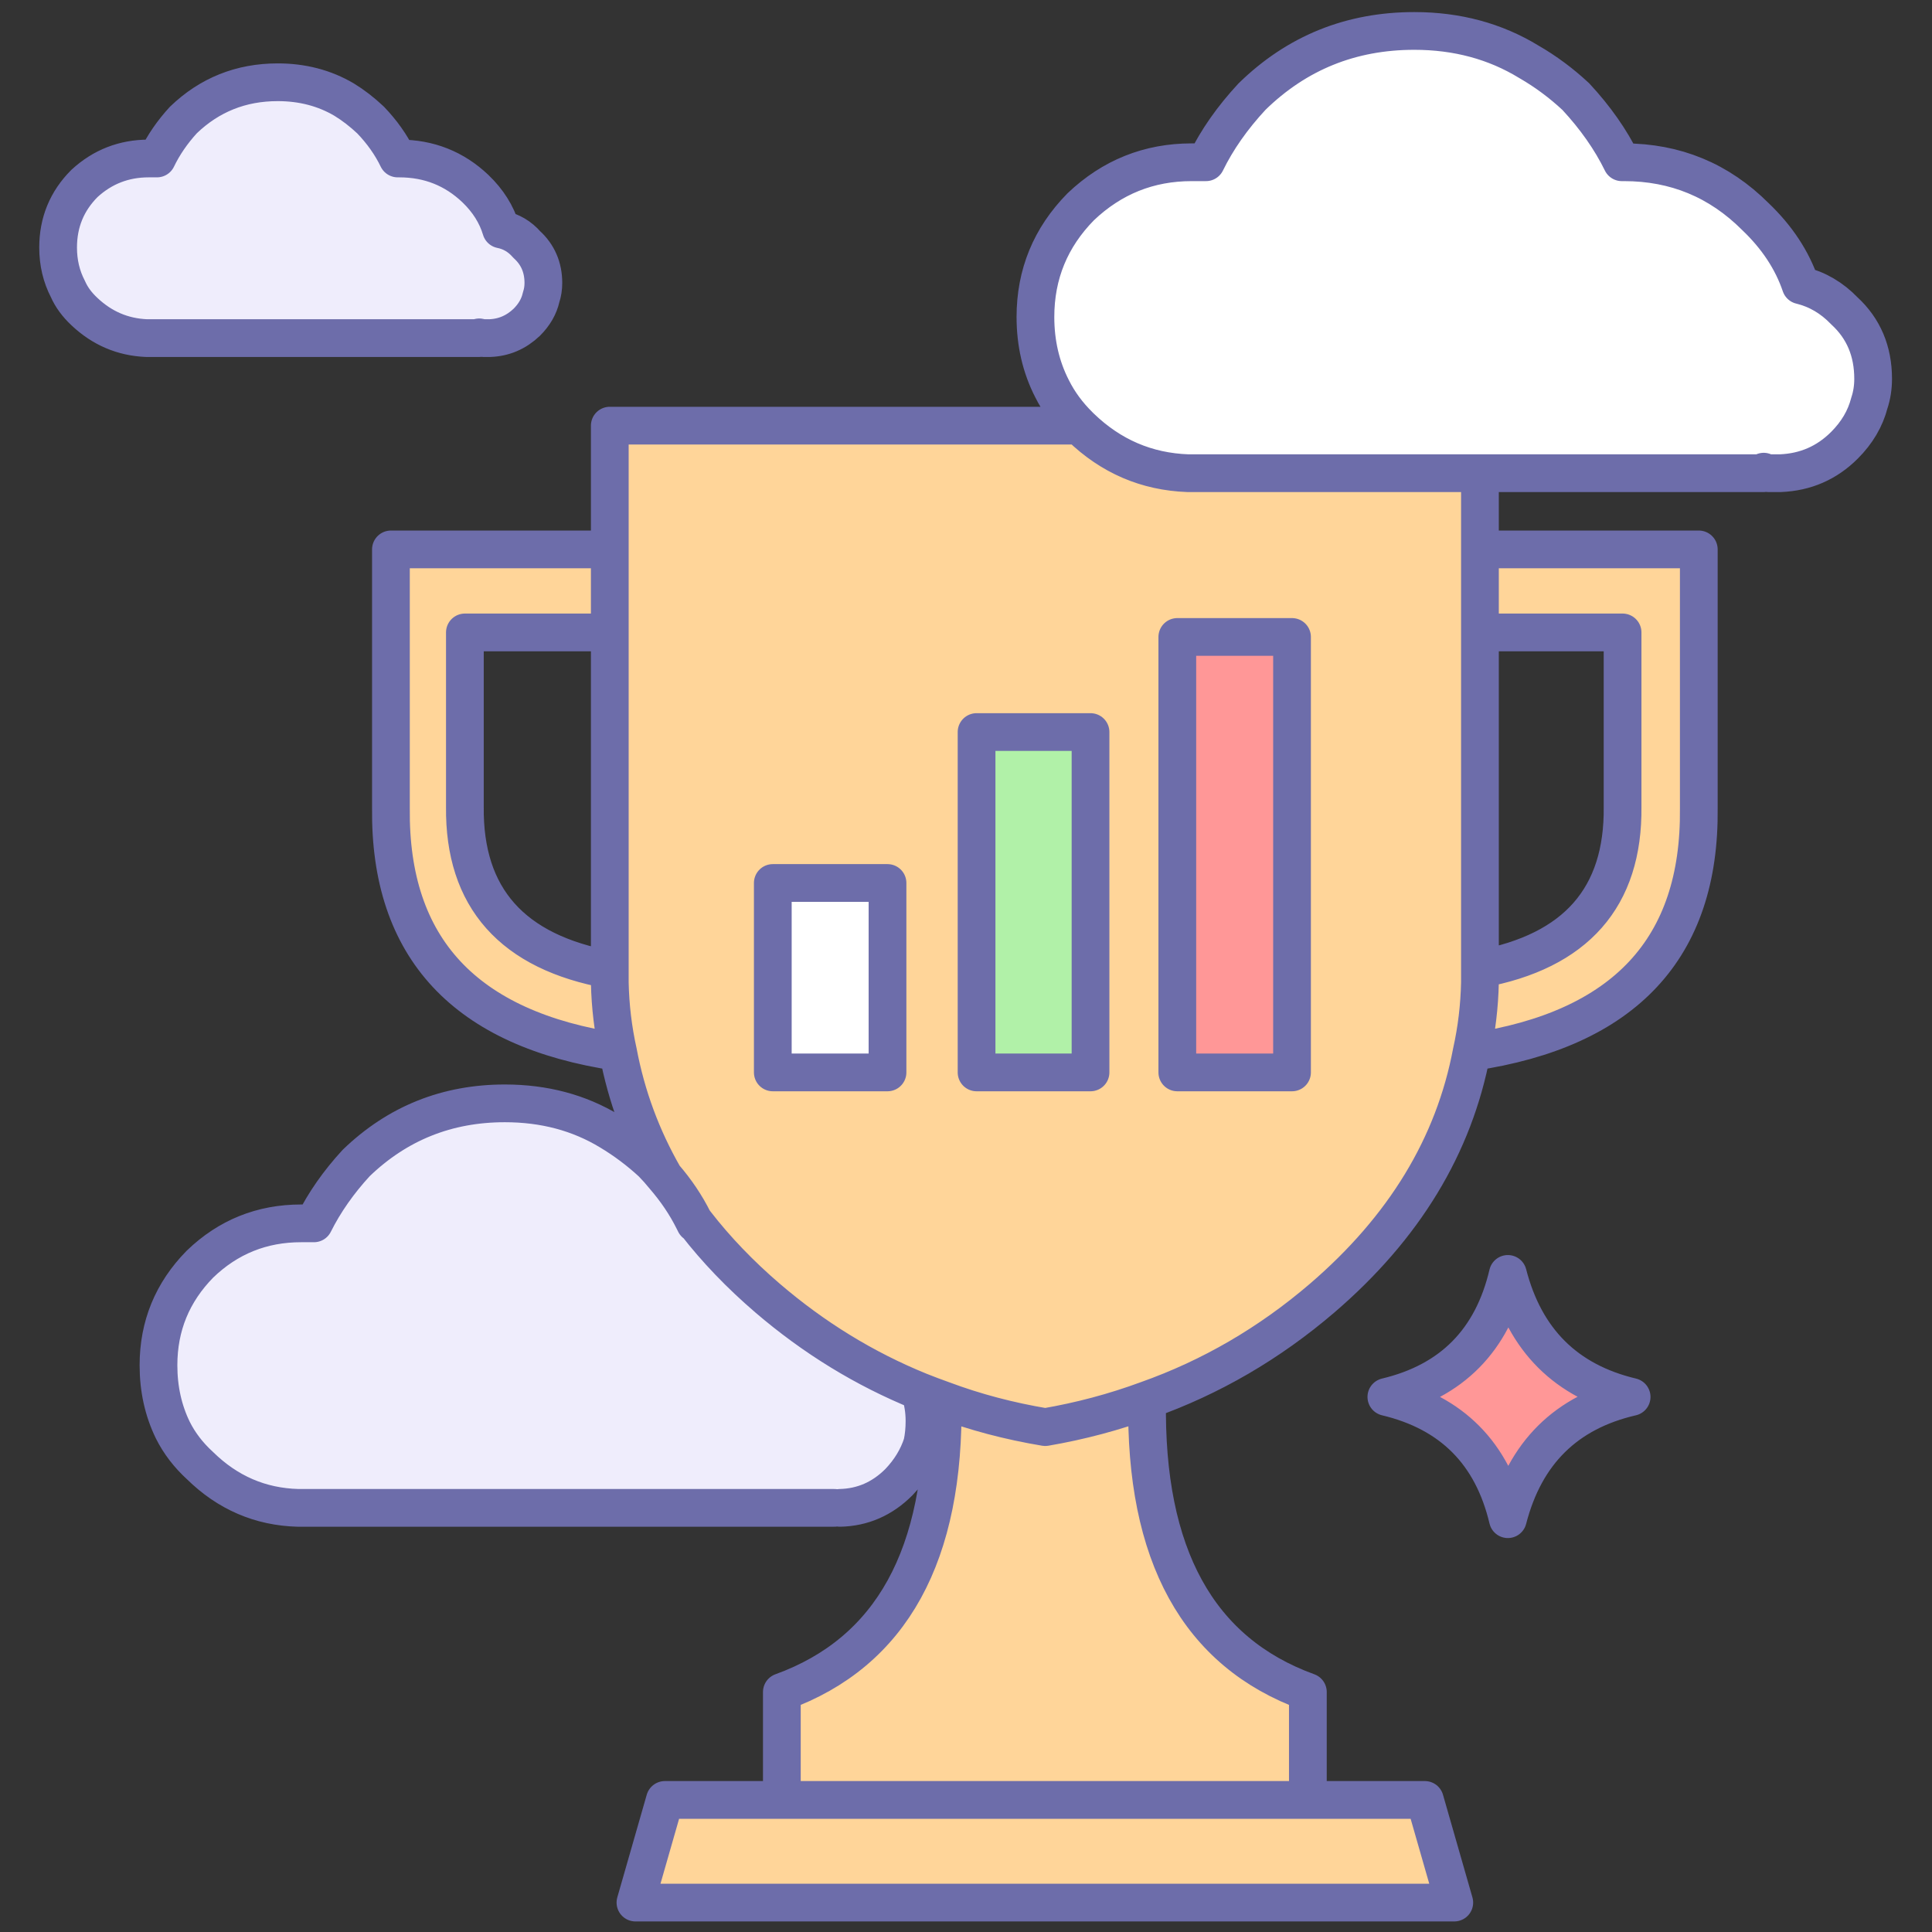
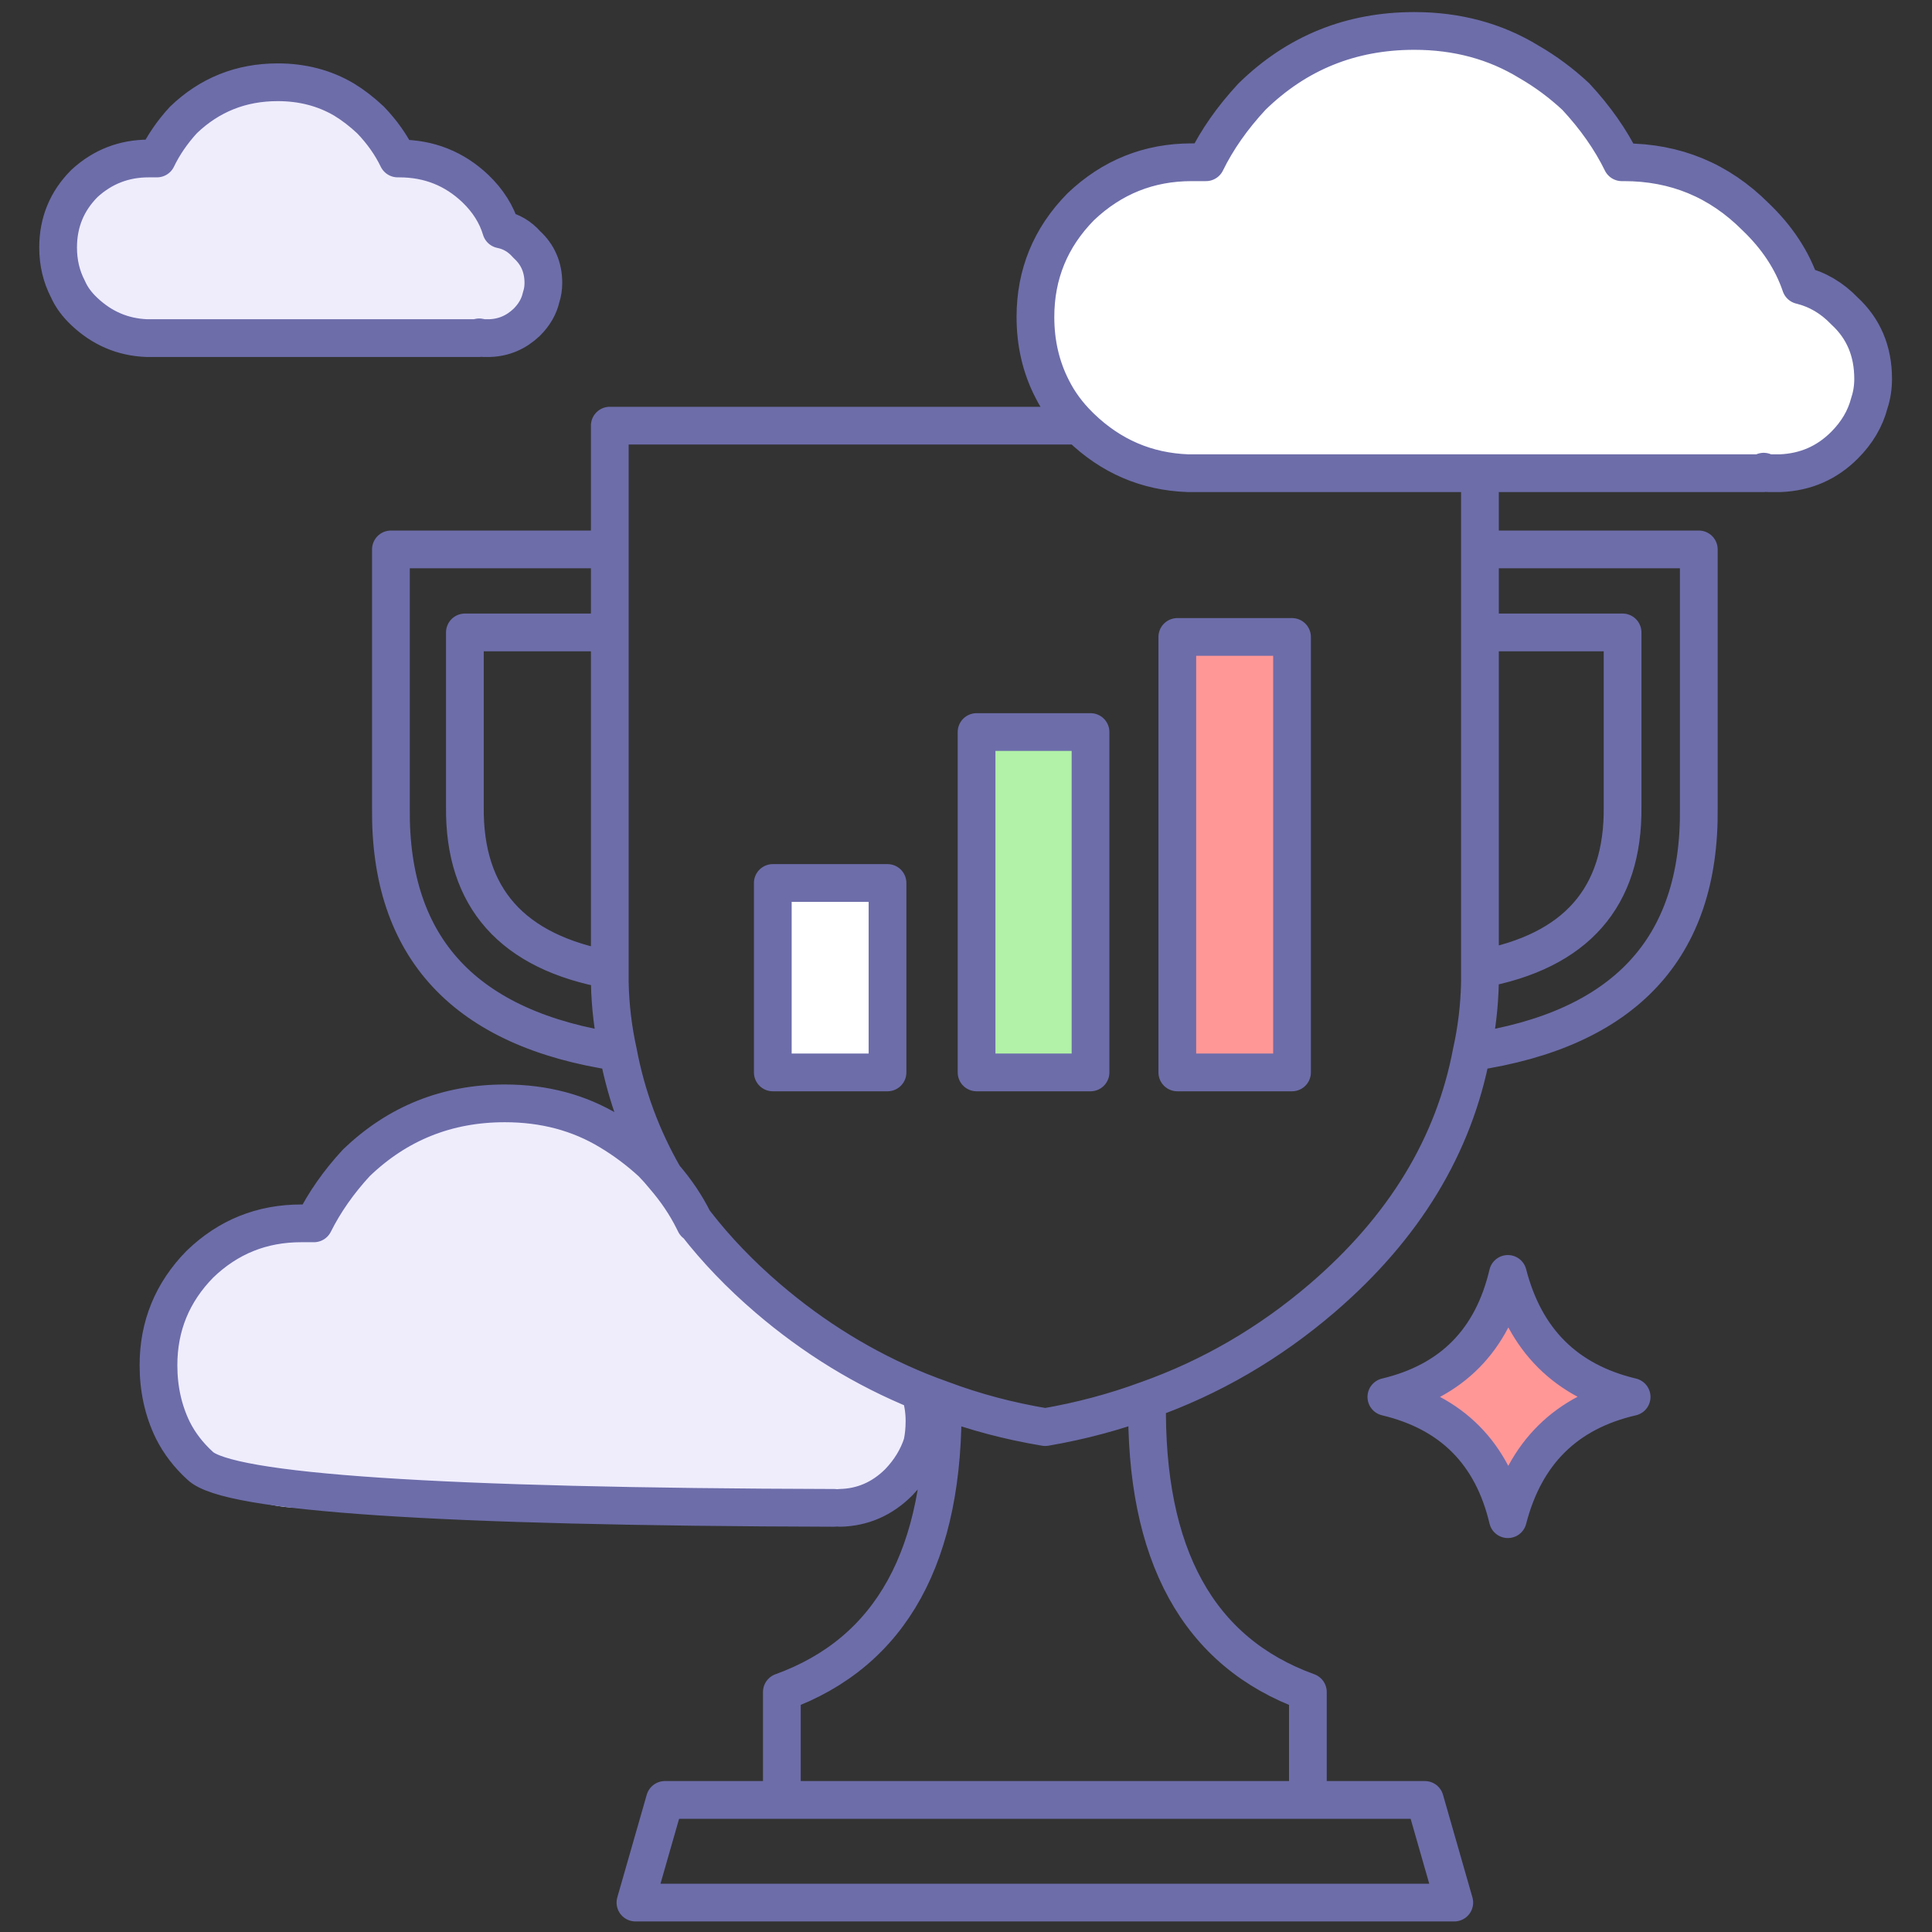
<svg xmlns="http://www.w3.org/2000/svg" xmlns:xlink="http://www.w3.org/1999/xlink" version="1.1" preserveAspectRatio="none" x="0px" y="0px" width="128px" height="128px" viewBox="0 0 128 128">
  <rect x="0" y="0" width="128" height="128" fill="#333333" stroke="none" />
  <defs>
    <g id="Layer0_0_FILL">
      <path fill="#EFEDFC" stroke="none" d=" M 19.95 81.05 Q 16.05 81.05 13.25 83.75 10.5 86.55 10.5 90.45 10.5 92.8 11.45 94.75 12.1 96.05 13.25 97.1 16 99.8 19.75 99.9 L 54.65 99.9 54.65 99.85 Q 54.794 99.898 54.9 99.9 L 55.25 99.9 55.65 99.9 Q 57.9 99.85 59.55 98.2 60.65 97.05 61.1 95.65 61.25 94.95 61.25 94.15 61.25 93.092 60.9 92.15 55.466 89.957 50.85 86 48.118 83.653 46.1 81.05 L 46.05 81.05 Q 46.002 80.948 45.95 80.85 45.202 79.343 44 77.95 43.629 77.491 43.2 77.05 41.9 75.85 40.4 74.95 37.35 73.1 33.45 73.1 27.7 73.1 23.6 77.05 21.85 78.95 20.8 81.05 20.4 81.05 19.95 81.05 M 26.45 10.5 L 26.35 10.5 Q 25.7 9.15 24.55 7.95 23.7 7.15 22.8 6.6 20.85 5.45 18.4 5.45 14.75 5.45 12.15 7.95 11.05 9.15 10.4 10.5 10.1 10.5 9.85 10.5 7.4 10.5 5.6 12.15 3.85 13.9 3.85 16.4 3.85 17.9 4.5 19.15 4.85 19.95 5.6 20.65 7.35 22.3 9.7 22.4 L 31.75 22.4 31.75 22.35 Q 31.95 22.4 32 22.4 L 32.45 22.4 Q 33.85 22.35 34.9 21.35 35.65 20.6 35.85 19.7 36 19.25 36 18.75 36 17.2 34.9 16.2 34.2 15.4 33.2 15.2 32.75 13.7 31.5 12.5 29.4 10.5 26.45 10.5 Z" />
-       <path fill="#FFD599" stroke="none" d=" M 98.05 36.4 L 98.05 31.35 78.7 31.35 Q 74.6 31.2 71.6 28.3 71.548 28.25 71.5 28.2 L 40.4 28.2 40.4 36.4 40.4 41.9 40.4 64.25 40.4 65.1 Q 40.45 67.45 40.95 69.7 41.773 74.075 44 77.95 45.202 79.343 45.95 80.85 46.026 80.95 46.1 81.05 48.118 83.653 50.85 86 55.466 89.957 60.9 92.15 61.683 92.478 62.45 92.75 65.65 93.95 69.25 94.55 72.75 93.95 76 92.75 82.35 90.5 87.6 86 95.75 79 97.5 69.7 98 67.45 98.05 65.1 L 98.05 64.2 98.05 41.9 98.05 36.4 M 85.6 42.2 L 85.6 71.05 78 71.05 78 42.2 85.6 42.2 M 64.7 48.5 L 72.25 48.5 72.25 71.05 64.7 71.05 64.7 48.5 M 58.8 58.5 L 58.8 71.05 51.2 71.05 51.2 58.5 58.8 58.5 M 98.05 36.4 L 98.05 41.9 107.5 41.9 107.5 53.45 Q 107.6 62.45 98.05 64.2 L 98.05 65.1 Q 98 67.45 97.5 69.7 112.7 67.45 112.55 53.55 L 112.55 36.4 98.05 36.4 M 51.8 119.25 L 44.05 119.25 42.1 126.05 96.35 126.05 94.4 119.25 86.65 119.25 51.8 119.25 M 76 92.75 Q 72.75 93.95 69.25 94.55 65.65 93.95 62.45 92.75 62.7 108.15 51.8 112.1 L 51.8 119.25 86.65 119.25 86.65 112.1 Q 75.75 108.15 76 92.75 M 30.8 41.9 L 40.4 41.9 40.4 36.4 25.9 36.4 25.9 53.55 Q 25.75 67.45 40.95 69.7 40.45 67.45 40.4 65.1 L 40.4 64.25 Q 30.7 62.5 30.8 53.45 L 30.8 41.9 Z" />
      <path fill="#FFFFFF" stroke="none" d=" M 58.8 71.05 L 58.8 58.5 51.2 58.5 51.2 71.05 58.8 71.05 M 124.1 25.1 Q 124.1 22.35 122.2 20.6 120.95 19.3 119.3 18.9 118.45 16.4 116.3 14.35 112.7 10.75 107.6 10.75 L 107.45 10.75 Q 106.35 8.5 104.4 6.4 102.95 5.05 101.3 4.1 97.95 2.05 93.7 2.05 87.4 2.05 82.95 6.4 81 8.5 79.9 10.75 79.4 10.75 78.95 10.75 74.7 10.75 71.6 13.7 68.6 16.75 68.6 21 68.6 23.6 69.7 25.75 70.37 27.089 71.5 28.2 71.548 28.25 71.6 28.3 74.6 31.2 78.7 31.35 L 98.05 31.35 116.85 31.35 116.85 31.25 Q 117.05 31.35 117.15 31.35 L 117.95 31.35 Q 120.45 31.25 122.2 29.5 123.45 28.25 123.85 26.7 124.1 25.95 124.1 25.1 Z" />
      <path fill="#B1F1A8" stroke="none" d=" M 72.25 48.5 L 64.7 48.5 64.7 71.05 72.25 71.05 72.25 48.5 Z" />
      <path fill="#FF9797" stroke="none" d=" M 85.6 71.05 L 85.6 42.2 78 42.2 78 71.05 85.6 71.05 M 108.1 92.55 Q 101.6 91 99.9 84.4 98.35 91 91.85 92.55 98.35 94.1 99.9 100.65 101.6 94.05 108.1 92.55 Z" />
    </g>
-     <path id="Layer0_0_1_STROKES" stroke="#6D6DAA" stroke-width="2.5" stroke-linejoin="round" stroke-linecap="round" fill="none" d=" M 71.5 28.2 Q 70.37 27.089 69.7 25.75 68.6 23.6 68.6 21 68.6 16.75 71.6 13.7 74.7 10.75 78.95 10.75 79.4 10.75 79.9 10.75 81 8.5 82.95 6.4 87.4 2.05 93.7 2.05 97.95 2.05 101.3 4.1 102.95 5.05 104.4 6.4 106.35 8.5 107.45 10.75 L 107.6 10.75 Q 112.7 10.75 116.3 14.35 118.45 16.4 119.3 18.9 120.95 19.3 122.2 20.6 124.1 22.35 124.1 25.1 124.1 25.95 123.85 26.7 123.45 28.25 122.2 29.5 120.45 31.25 117.95 31.35 L 117.15 31.35 Q 117.05 31.35 116.85 31.25 L 116.85 31.35 98.05 31.35 98.05 36.4 112.55 36.4 112.55 53.55 Q 112.7 67.45 97.5 69.7 95.75 79 87.6 86 82.35 90.5 76 92.75 75.75 108.15 86.65 112.1 L 86.65 119.25 94.4 119.25 96.35 126.05 42.1 126.05 44.05 119.25 51.8 119.25 51.8 112.1 Q 62.7 108.15 62.45 92.75 61.683 92.478 60.925 92.175 61.25 93.092 61.25 94.15 61.25 94.95 61.1 95.65 60.65 97.05 59.55 98.2 57.9 99.85 55.65 99.9 M 55.275 99.9 L 54.9 99.9 54.65 99.9 19.75 99.9 Q 16 99.8 13.25 97.1 12.1 96.05 11.45 94.75 10.5 92.8 10.5 90.45 10.5 86.55 13.25 83.75 16.05 81.05 19.95 81.05 20.4 81.05 20.8 81.05 21.85 78.95 23.6 77.05 27.7 73.1 33.45 73.1 37.35 73.1 40.4 74.95 41.9 75.85 43.2 77.05 43.629 77.491 44 77.95 41.773 74.075 40.95 69.7 25.75 67.45 25.9 53.55 L 25.9 36.4 40.4 36.4 40.4 28.2 71.5 28.2 Q 71.548 28.25 71.6 28.3 74.6 31.2 78.7 31.35 L 98.05 31.35 M 98.05 36.4 L 98.05 41.9 107.5 41.9 107.5 53.45 Q 107.6 62.45 98.05 64.2 L 98.05 65.1 Q 98 67.45 97.5 69.7 M 99.9 84.4 Q 101.6 91 108.1 92.55 101.6 94.05 99.9 100.65 98.35 94.1 91.85 92.55 98.35 91 99.9 84.4 Z M 78 42.2 L 85.6 42.2 85.6 71.05 78 71.05 78 42.2 Z M 98.05 41.9 L 98.05 64.2 M 64.7 48.5 L 72.25 48.5 72.25 71.05 64.7 71.05 64.7 48.5 Z M 31.75 22.4 L 9.7 22.4 Q 7.35 22.3 5.6 20.65 4.85 19.95 4.5 19.15 3.85 17.9 3.85 16.4 3.85 13.9 5.6 12.15 7.4 10.5 9.85 10.5 10.1 10.5 10.4 10.5 11.05 9.15 12.15 7.95 14.75 5.45 18.4 5.45 20.85 5.45 22.8 6.6 23.7 7.15 24.55 7.95 25.7 9.15 26.35 10.5 L 26.45 10.5 Q 29.4 10.5 31.5 12.5 32.75 13.7 33.2 15.2 34.2 15.4 34.9 16.2 36 17.2 36 18.75 36 19.25 35.85 19.7 35.65 20.6 34.9 21.35 33.85 22.35 32.45 22.4 L 32 22.4 Q 31.95 22.4 31.75 22.35 L 31.75 22.4 Z M 40.4 64.25 L 40.4 41.9 30.8 41.9 30.8 53.45 Q 30.7 62.5 40.4 64.25 L 40.4 65.1 Q 40.45 67.45 40.95 69.7 M 40.4 41.9 L 40.4 36.4 M 51.2 58.5 L 58.8 58.5 58.8 71.05 51.2 71.05 51.2 58.5 Z M 44 77.95 Q 45.202 79.343 45.95 80.85 46.026 80.95 46.1 81.05 48.118 83.653 50.85 86 55.466 89.957 60.925 92.175 M 45.95 80.85 Q 46.002 80.948 46.05 81.05 L 46.1 81.05 M 76 92.75 Q 72.75 93.95 69.25 94.55 65.65 93.95 62.45 92.75 M 51.8 119.25 L 86.65 119.25" />
+     <path id="Layer0_0_1_STROKES" stroke="#6D6DAA" stroke-width="2.5" stroke-linejoin="round" stroke-linecap="round" fill="none" d=" M 71.5 28.2 Q 70.37 27.089 69.7 25.75 68.6 23.6 68.6 21 68.6 16.75 71.6 13.7 74.7 10.75 78.95 10.75 79.4 10.75 79.9 10.75 81 8.5 82.95 6.4 87.4 2.05 93.7 2.05 97.95 2.05 101.3 4.1 102.95 5.05 104.4 6.4 106.35 8.5 107.45 10.75 L 107.6 10.75 Q 112.7 10.75 116.3 14.35 118.45 16.4 119.3 18.9 120.95 19.3 122.2 20.6 124.1 22.35 124.1 25.1 124.1 25.95 123.85 26.7 123.45 28.25 122.2 29.5 120.45 31.25 117.95 31.35 L 117.15 31.35 Q 117.05 31.35 116.85 31.25 L 116.85 31.35 98.05 31.35 98.05 36.4 112.55 36.4 112.55 53.55 Q 112.7 67.45 97.5 69.7 95.75 79 87.6 86 82.35 90.5 76 92.75 75.75 108.15 86.65 112.1 L 86.65 119.25 94.4 119.25 96.35 126.05 42.1 126.05 44.05 119.25 51.8 119.25 51.8 112.1 Q 62.7 108.15 62.45 92.75 61.683 92.478 60.925 92.175 61.25 93.092 61.25 94.15 61.25 94.95 61.1 95.65 60.65 97.05 59.55 98.2 57.9 99.85 55.65 99.9 M 55.275 99.9 Q 16 99.8 13.25 97.1 12.1 96.05 11.45 94.75 10.5 92.8 10.5 90.45 10.5 86.55 13.25 83.75 16.05 81.05 19.95 81.05 20.4 81.05 20.8 81.05 21.85 78.95 23.6 77.05 27.7 73.1 33.45 73.1 37.35 73.1 40.4 74.95 41.9 75.85 43.2 77.05 43.629 77.491 44 77.95 41.773 74.075 40.95 69.7 25.75 67.45 25.9 53.55 L 25.9 36.4 40.4 36.4 40.4 28.2 71.5 28.2 Q 71.548 28.25 71.6 28.3 74.6 31.2 78.7 31.35 L 98.05 31.35 M 98.05 36.4 L 98.05 41.9 107.5 41.9 107.5 53.45 Q 107.6 62.45 98.05 64.2 L 98.05 65.1 Q 98 67.45 97.5 69.7 M 99.9 84.4 Q 101.6 91 108.1 92.55 101.6 94.05 99.9 100.65 98.35 94.1 91.85 92.55 98.35 91 99.9 84.4 Z M 78 42.2 L 85.6 42.2 85.6 71.05 78 71.05 78 42.2 Z M 98.05 41.9 L 98.05 64.2 M 64.7 48.5 L 72.25 48.5 72.25 71.05 64.7 71.05 64.7 48.5 Z M 31.75 22.4 L 9.7 22.4 Q 7.35 22.3 5.6 20.65 4.85 19.95 4.5 19.15 3.85 17.9 3.85 16.4 3.85 13.9 5.6 12.15 7.4 10.5 9.85 10.5 10.1 10.5 10.4 10.5 11.05 9.15 12.15 7.95 14.75 5.45 18.4 5.45 20.85 5.45 22.8 6.6 23.7 7.15 24.55 7.95 25.7 9.15 26.35 10.5 L 26.45 10.5 Q 29.4 10.5 31.5 12.5 32.75 13.7 33.2 15.2 34.2 15.4 34.9 16.2 36 17.2 36 18.75 36 19.25 35.85 19.7 35.65 20.6 34.9 21.35 33.85 22.35 32.45 22.4 L 32 22.4 Q 31.95 22.4 31.75 22.35 L 31.75 22.4 Z M 40.4 64.25 L 40.4 41.9 30.8 41.9 30.8 53.45 Q 30.7 62.5 40.4 64.25 L 40.4 65.1 Q 40.45 67.45 40.95 69.7 M 40.4 41.9 L 40.4 36.4 M 51.2 58.5 L 58.8 58.5 58.8 71.05 51.2 71.05 51.2 58.5 Z M 44 77.95 Q 45.202 79.343 45.95 80.85 46.026 80.95 46.1 81.05 48.118 83.653 50.85 86 55.466 89.957 60.925 92.175 M 45.95 80.85 Q 46.002 80.948 46.05 81.05 L 46.1 81.05 M 76 92.75 Q 72.75 93.95 69.25 94.55 65.65 93.95 62.45 92.75 M 51.8 119.25 L 86.65 119.25" />
  </defs>
  <g transform="matrix( 1, 0, 0, 1, 0,0) ">
    <use xlink:href="#Layer0_0_FILL" />
    <use xlink:href="#Layer0_0_1_STROKES" />
  </g>
</svg>